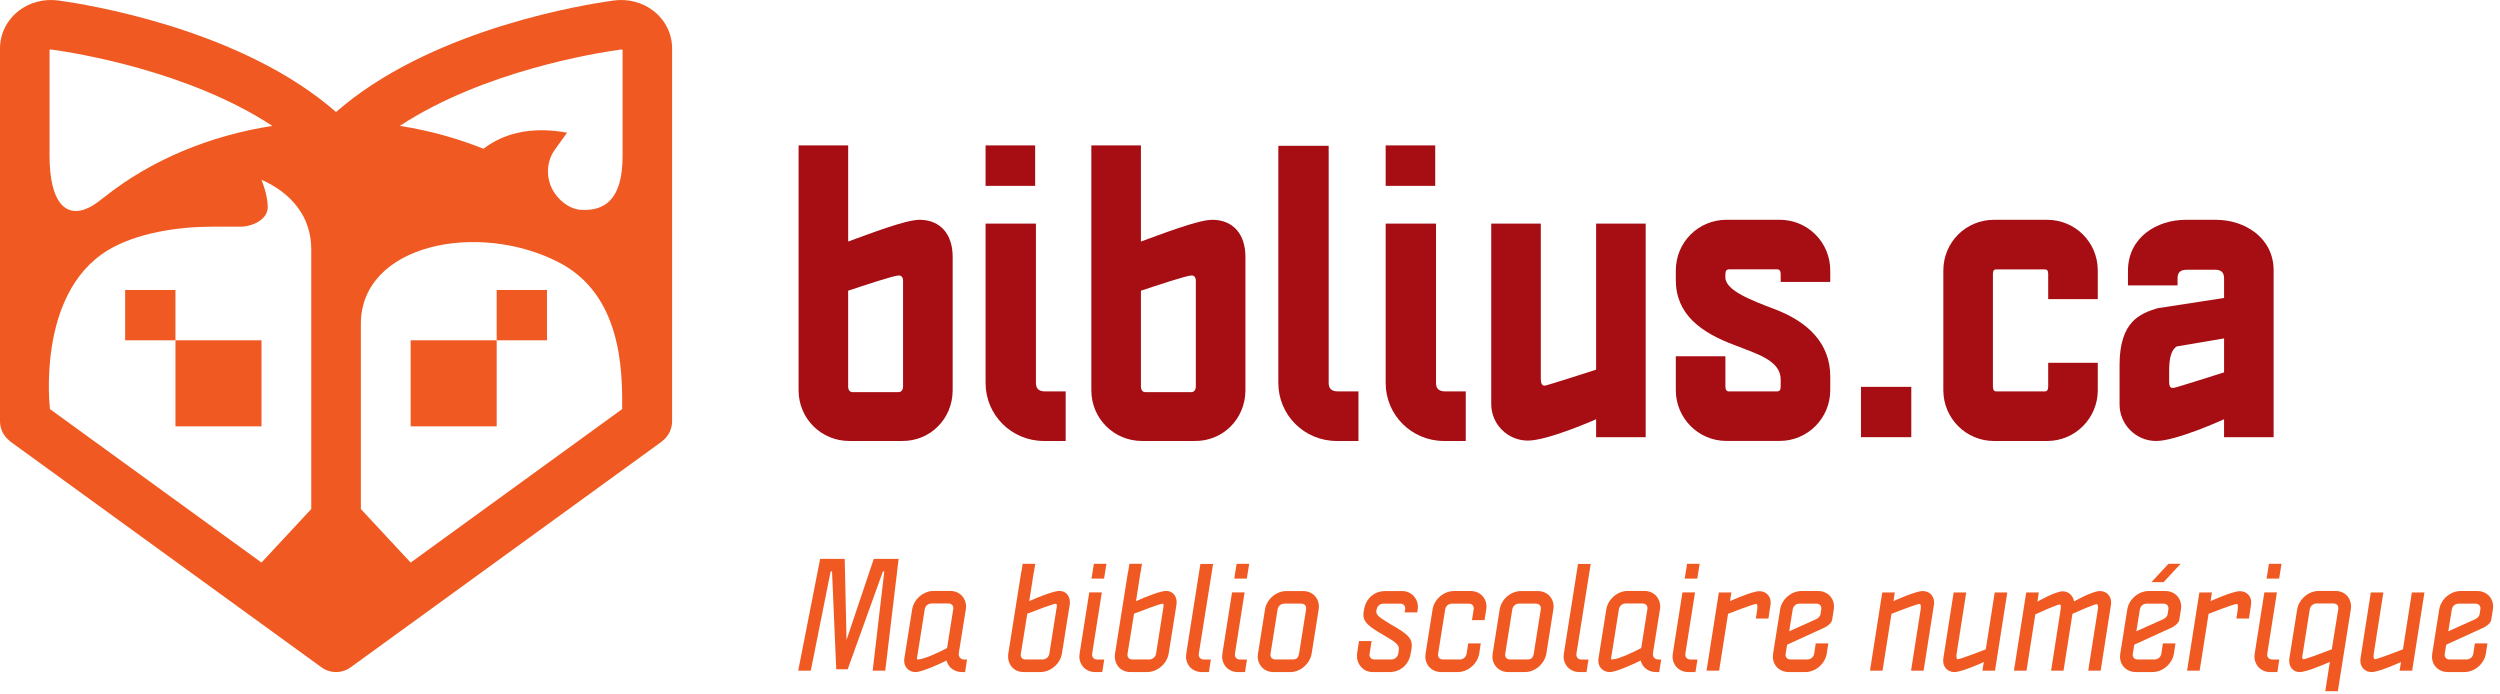
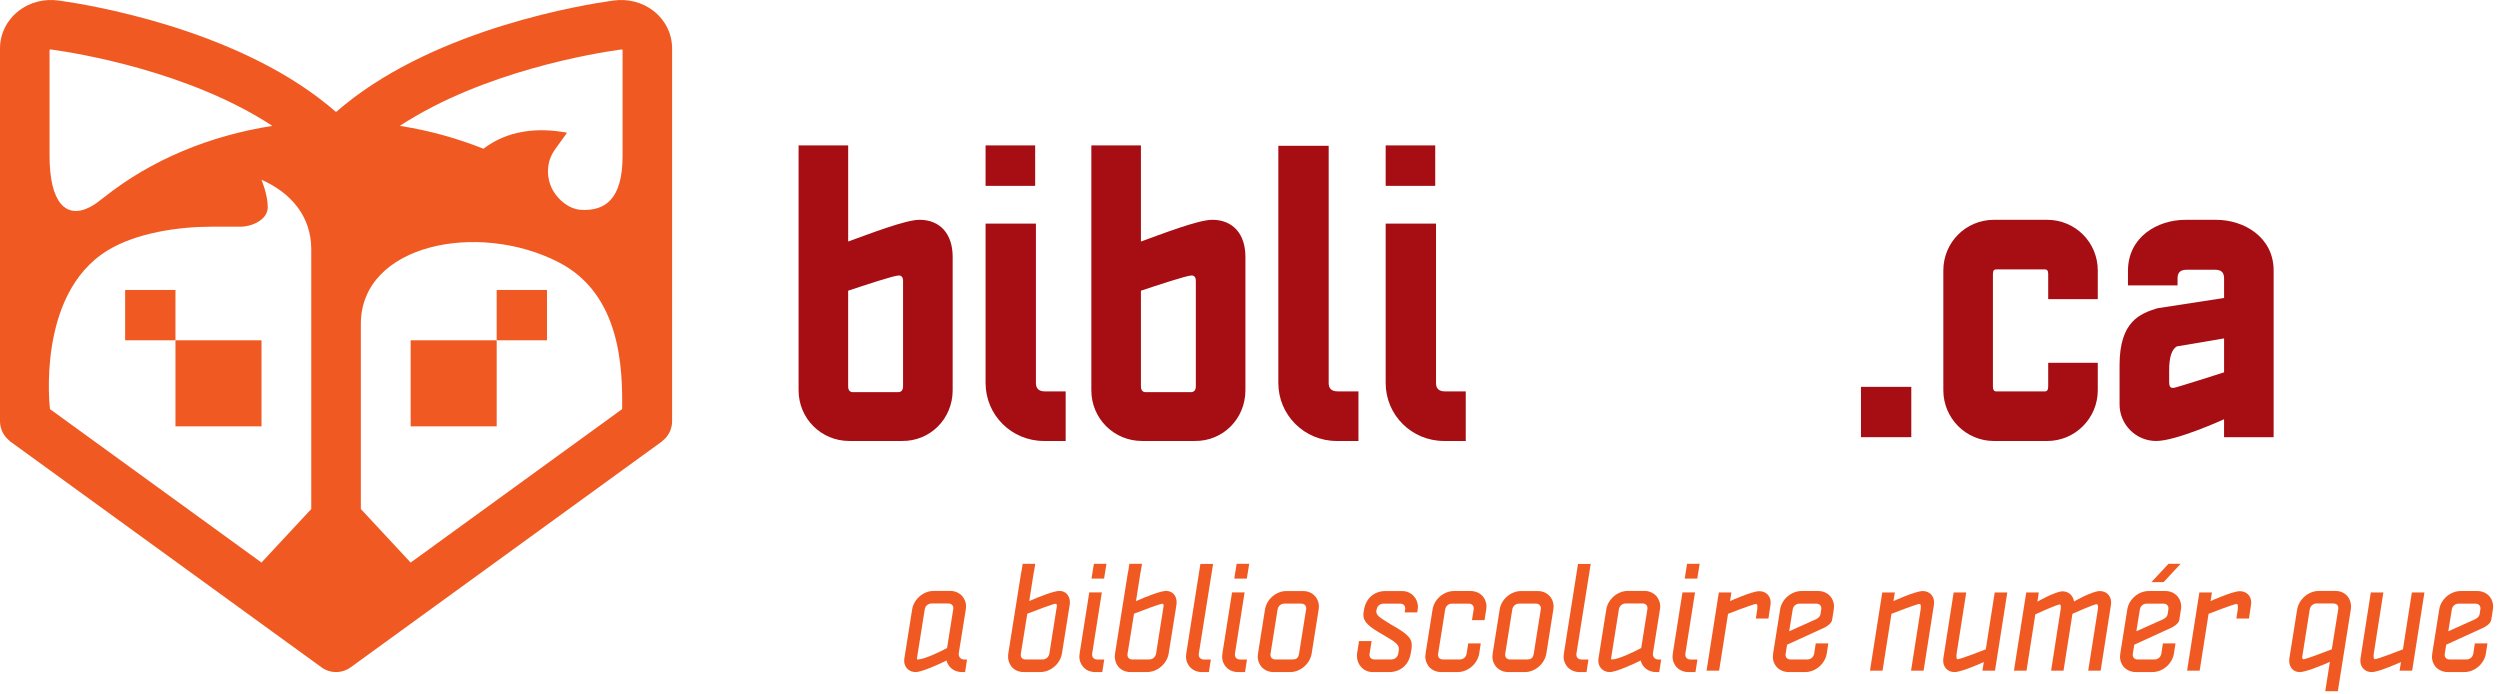
<svg xmlns="http://www.w3.org/2000/svg" version="1.1" id="Layer_1" x="0px" y="0px" viewBox="0 0 108 30" style="enable-background:new 0 0 108 30;" xml:space="preserve">
  <style type="text/css">
	.st0{fill:#F05A22;}
	.st1{fill:#A60E13;}
</style>
  <g>
-     <path class="st0" d="M28.231,0.471c-0.477-0.372-1.102-0.536-1.737-0.447   c-1.22,0.168-7.514,1.175-11.615,4.511c-0.123,0.1-0.244,0.201-0.362,0.303   c-0.118-0.102-0.239-0.203-0.362-0.303C10.055,1.2,3.761,0.192,2.541,0.024   c-0.634-0.09-1.26,0.075-1.737,0.447C0.293,0.871,0,1.462,0,2.093v16.113   c0,0.081,0.011,0.16,0.028,0.236c0.005,0.022,0.014,0.043,0.02,0.065   c0.016,0.054,0.034,0.106,0.058,0.155c0.012,0.025,0.025,0.048,0.039,0.071   c0.025,0.044,0.053,0.087,0.085,0.127c0.017,0.022,0.034,0.044,0.053,0.064   c0.038,0.041,0.079,0.078,0.122,0.113c0.013,0.011,0.024,0.024,0.037,0.035   l13.447,9.757c0.188,0.136,0.408,0.204,0.629,0.204s0.441-0.068,0.629-0.204   l13.447-9.757c0.014-0.01,0.024-0.024,0.037-0.035   c0.044-0.035,0.085-0.072,0.122-0.113c0.019-0.021,0.036-0.042,0.053-0.064   c0.031-0.04,0.059-0.082,0.085-0.127c0.013-0.024,0.027-0.047,0.039-0.071   c0.024-0.05,0.042-0.102,0.057-0.155c0.006-0.022,0.015-0.043,0.02-0.065   c0.017-0.076,0.028-0.155,0.028-0.236V2.093   C29.036,1.462,28.743,0.871,28.231,0.471z M2.141,2.149   c0.019-0.007,0.047-0.012,0.077-0.008C2.22,2.141,2.248,2.145,2.249,2.145   c1.019,0.14,5.89,0.916,9.516,3.293C9.044,5.863,6.529,6.91,4.515,8.508   c-0.235,0.186-0.425,0.332-0.623,0.435C2.833,9.49,2.141,8.725,2.141,6.737   V2.149z M13.447,21.989l-2.151,2.313l-9.137-6.629c0,0-0.608-4.951,2.481-6.85   c1.261-0.775,3.101-1.03,4.514-1.03h1.232c0.502,0,1.18-0.3,1.181-0.842   c0.001-0.542-0.272-1.187-0.272-1.187c1.274,0.565,2.151,1.576,2.151,3.007   l0-0.005V21.989z M26.877,17.673l-9.137,6.63l-2.151-2.313v-8.284l0,0.287   c0-3.437,5.054-4.463,8.55-2.66C26.829,12.719,26.895,15.927,26.877,17.673z    M26.895,6.737c0,1.874-0.755,2.378-1.775,2.33   c-0.553-0.026-1.023-0.457-1.242-0.858c-0.28-0.511-0.297-1.2,0.092-1.742   c0.239-0.333,0.407-0.568,0.527-0.734c-1.324-0.247-2.6-0.083-3.612,0.693   c-1.142-0.456-2.353-0.792-3.613-0.988c3.626-2.377,8.496-3.152,9.515-3.293   c0.001-0,0.029-0.004,0.031-0.004c0.03-0.004,0.058,0.001,0.077,0.008   V6.737z" />
+     <path class="st0" d="M28.231,0.471c-0.477-0.372-1.102-0.536-1.737-0.447   c-1.22,0.168-7.514,1.175-11.615,4.511c-0.123,0.1-0.244,0.201-0.362,0.303   c-0.118-0.102-0.239-0.203-0.362-0.303C10.055,1.2,3.761,0.192,2.541,0.024   c-0.634-0.09-1.26,0.075-1.737,0.447C0.293,0.871,0,1.462,0,2.093v16.113   c0,0.081,0.011,0.16,0.028,0.236c0.005,0.022,0.014,0.043,0.02,0.065   c0.016,0.054,0.034,0.106,0.058,0.155c0.012,0.025,0.025,0.048,0.039,0.071   c0.025,0.044,0.053,0.087,0.085,0.127c0.017,0.022,0.034,0.044,0.053,0.064   c0.038,0.041,0.079,0.078,0.122,0.113c0.013,0.011,0.024,0.024,0.037,0.035   l13.447,9.757c0.188,0.136,0.408,0.204,0.629,0.204s0.441-0.068,0.629-0.204   l13.447-9.757c0.014-0.01,0.024-0.024,0.037-0.035   c0.044-0.035,0.085-0.072,0.122-0.113c0.019-0.021,0.036-0.042,0.053-0.064   c0.031-0.04,0.059-0.082,0.085-0.127c0.013-0.024,0.027-0.047,0.039-0.071   c0.024-0.05,0.042-0.102,0.057-0.155c0.006-0.022,0.015-0.043,0.02-0.065   c0.017-0.076,0.028-0.155,0.028-0.236V2.093   C29.036,1.462,28.743,0.871,28.231,0.471z M2.141,2.149   c0.019-0.007,0.047-0.012,0.077-0.008C2.22,2.141,2.248,2.145,2.249,2.145   c1.019,0.14,5.89,0.916,9.516,3.293C9.044,5.863,6.529,6.91,4.515,8.508   c-0.235,0.186-0.425,0.332-0.623,0.435C2.833,9.49,2.141,8.725,2.141,6.737   z M13.447,21.989l-2.151,2.313l-9.137-6.629c0,0-0.608-4.951,2.481-6.85   c1.261-0.775,3.101-1.03,4.514-1.03h1.232c0.502,0,1.18-0.3,1.181-0.842   c0.001-0.542-0.272-1.187-0.272-1.187c1.274,0.565,2.151,1.576,2.151,3.007   l0-0.005V21.989z M26.877,17.673l-9.137,6.63l-2.151-2.313v-8.284l0,0.287   c0-3.437,5.054-4.463,8.55-2.66C26.829,12.719,26.895,15.927,26.877,17.673z    M26.895,6.737c0,1.874-0.755,2.378-1.775,2.33   c-0.553-0.026-1.023-0.457-1.242-0.858c-0.28-0.511-0.297-1.2,0.092-1.742   c0.239-0.333,0.407-0.568,0.527-0.734c-1.324-0.247-2.6-0.083-3.612,0.693   c-1.142-0.456-2.353-0.792-3.613-0.988c3.626-2.377,8.496-3.152,9.515-3.293   c0.001-0,0.029-0.004,0.031-0.004c0.03-0.004,0.058,0.001,0.077,0.008   V6.737z" />
    <rect x="17.74" y="14.701" class="st0" width="3.717" height="3.717" />
    <rect x="21.456" y="12.527" class="st0" width="2.174" height="2.174" />
    <rect x="5.406" y="12.527" class="st0" width="2.174" height="2.174" />
    <rect x="7.58" y="14.701" class="st0" width="3.717" height="3.717" />
    <g>
      <path class="st1" d="M44.719,8.029H42.577V6.282h2.142V8.029z M45.147,16.909h0.89V19.05    h-0.939c-1.4,0-2.521-1.12-2.521-2.504V9.66h2.175v6.886    C44.751,16.76,44.851,16.909,45.147,16.909z" />
      <path class="st1" d="M51.61,19.05h-2.273c-1.219,0-2.191-0.972-2.191-2.191v-6.26l0,0    V6.282h2.142V7.221l0,0v3.213c0.873-0.313,2.471-0.939,3.081-0.939    c0.89,0,1.433,0.61,1.433,1.598v5.766    C53.801,18.095,52.829,19.067,51.61,19.05z M51.479,11.9    c-0.214,0-1.499,0.428-2.191,0.659v4.135c0,0.148,0.066,0.247,0.198,0.247h1.96    c0.132,0,0.214-0.082,0.214-0.247v-4.564    C51.66,11.966,51.577,11.9,51.479,11.9z" />
      <path class="st1" d="M58.684,19.05h-0.939c-1.4,0-2.521-1.12-2.521-2.504V6.299h2.175    v3.361l0,0v6.886c0,0.214,0.099,0.362,0.396,0.362h0.89V19.05z" />
      <path class="st1" d="M62.002,8.029h-2.141V6.282h2.141V8.029z M62.431,16.909h0.89V19.05    h-0.939c-1.4,0-2.521-1.12-2.521-2.504V9.66h2.175v6.886    C62.035,16.76,62.134,16.909,62.431,16.909z" />
-       <path class="st1" d="M66.003,19.034c-0.873,0-1.582-0.708-1.582-1.582V9.66h2.142v6.705    c0,0.197,0.05,0.297,0.165,0.297c0.082,0,2.224-0.692,2.224-0.692V9.66h2.142    v9.226h-2.142v-0.774C68.952,18.111,66.876,19.034,66.003,19.034z" />
-       <path class="st1" d="M74.538,16.694c0,0.148,0.049,0.214,0.148,0.214h2.092    c0.099,0,0.148-0.066,0.148-0.214v-0.297c0-0.84-1.071-1.12-1.977-1.483    c-1.466-0.543-2.554-1.334-2.554-2.817v-0.412c0-1.219,0.972-2.191,2.191-2.191    h2.29c1.219,0,2.191,0.972,2.191,2.191v0.494h-2.142v-0.329    c0-0.149-0.05-0.214-0.148-0.214h-2.076c-0.115,0-0.165,0.066-0.165,0.214v0.132    c0,0.577,1.169,1.005,2.109,1.367c1.499,0.56,2.422,1.515,2.422,2.916v0.593    c0,1.203-0.972,2.191-2.191,2.191h-2.29c-1.219,0-2.191-0.988-2.191-2.191    v-1.467h2.142V16.694z" />
      <path class="st1" d="M86.143,9.495h2.29c1.219,0,2.191,0.972,2.191,2.191v1.236h-2.142    v-1.087c0-0.148-0.05-0.198-0.148-0.198h-2.092c-0.099,0-0.148,0.05-0.148,0.198    v4.86c0,0.148,0.049,0.214,0.148,0.214h2.092c0.099,0,0.148-0.066,0.148-0.214    v-1.021h2.142v1.186c0,1.203-0.972,2.191-2.191,2.191h-2.29    c-1.219,0-2.191-0.988-2.191-2.191v-5.173    C83.952,10.467,84.924,9.495,86.143,9.495z" />
      <path class="st1" d="M93.197,13.317L96.08,12.872v-0.84c0-0.264-0.115-0.379-0.395-0.379    h-1.203c-0.297,0-0.412,0.115-0.412,0.379v0.297h-2.142v-0.626    c0-1.466,1.268-2.207,2.488-2.207h1.318c1.219,0,2.487,0.758,2.487,2.191v7.199    h-2.142v-0.774c0,0-2.059,0.939-2.932,0.939s-1.582-0.708-1.582-1.582v-1.697    C91.566,13.877,92.456,13.548,93.197,13.317z M93.889,16.76    c0.082,0,2.191-0.675,2.191-0.675v-1.466l-2.043,0.346    c-0.214,0.132-0.33,0.445-0.33,1.054v0.461    C93.707,16.727,93.774,16.76,93.889,16.76z" />
      <rect x="80.394" y="16.712" class="st1" width="2.174" height="2.174" />
    </g>
    <g>
      <g>
-         <path class="st0" d="M38.243,28.973h-0.543l0.501-4.285H38.141l-1.521,4.225h-0.495     l-0.181-4.225H35.883l-0.857,4.285h-0.543l0.947-4.829h1.062l0.078,3.501     l1.177-3.501h1.074L38.243,28.973z" />
        <path class="st0" d="M41.692,29.034H41.559c-0.338,0-0.597-0.205-0.67-0.501     c-0.254,0.133-1.062,0.501-1.334,0.501c-0.289,0-0.495-0.211-0.495-0.489     c0-0.03,0-0.06,0.006-0.09l0.338-2.124c0.066-0.441,0.483-0.803,0.93-0.803     h0.712c0.404,0,0.688,0.296,0.688,0.682c0,0.036-0.006,0.078-0.012,0.121     L41.42,28.213c-0.024,0.157,0.078,0.278,0.235,0.278h0.12L41.692,29.034z      M41.185,26.281c0-0.133-0.085-0.211-0.223-0.211H40.249     c-0.157,0-0.277,0.103-0.301,0.26l-0.338,2.124     c0,0.018,0.012,0.036,0.03,0.036c0.283,0,0.983-0.338,1.273-0.495l0.265-1.666     C41.178,26.312,41.185,26.293,41.185,26.281z" />
        <path class="st0" d="M45.761,25.527c0.29,0,0.459,0.217,0.459,0.495     c0,0.03,0,0.06-0.006,0.09l-0.338,2.118     c-0.072,0.447-0.489,0.803-0.935,0.803h-0.706     c-0.453,0.006-0.743-0.356-0.676-0.803l0.561-3.531h0.006l0.054-0.344h0.543     l-0.054,0.344h-0.006l-0.199,1.267C44.91,25.769,45.52,25.533,45.761,25.527z      M45.659,26.161c0-0.054-0.024-0.078-0.066-0.078     c-0.078,0-0.803,0.265-1.213,0.428l-0.278,1.72     c0,0.018-0.006,0.036-0.006,0.054c0,0.127,0.078,0.205,0.223,0.205h0.712     c0.157,0,0.278-0.109,0.302-0.254l0.314-1.991     C45.653,26.209,45.659,26.185,45.659,26.161z" />
        <path class="st0" d="M47.407,28.491h0.296l-0.085,0.543h-0.302     c-0.404,0-0.688-0.296-0.688-0.676c0-0.042,0.006-0.084,0.012-0.127     l0.416-2.638h0.543l-0.416,2.638C47.159,28.388,47.25,28.491,47.407,28.491z      M47.153,24.996l0.103-0.64h0.543L47.696,24.996H47.153z" />
        <path class="st0" d="M50.372,25.527c0.29,0,0.459,0.217,0.459,0.495     c0,0.03,0,0.06-0.006,0.09l-0.338,2.118     c-0.072,0.447-0.489,0.803-0.935,0.803h-0.706     c-0.453,0.006-0.743-0.356-0.676-0.803l0.561-3.531h0.006l0.054-0.344h0.543     l-0.054,0.344h-0.006L49.075,25.968C49.521,25.769,50.131,25.533,50.372,25.527z      M50.269,26.161c0-0.054-0.024-0.078-0.066-0.078     c-0.078,0-0.803,0.265-1.213,0.428l-0.278,1.72     c0,0.018-0.006,0.036-0.006,0.054c0,0.127,0.078,0.205,0.223,0.205h0.712     c0.157,0,0.278-0.109,0.302-0.254l0.314-1.991     C50.263,26.209,50.269,26.185,50.269,26.161z" />
        <path class="st0" d="M52.014,28.491h0.295l-0.084,0.543h-0.302     c-0.404,0-0.688-0.296-0.688-0.676c0-0.042,0.006-0.084,0.012-0.127     l0.61-3.869h0.549l-0.616,3.869C51.766,28.388,51.857,28.491,52.014,28.491z" />
        <path class="st0" d="M53.574,28.491h0.295l-0.084,0.543h-0.301     c-0.405,0-0.688-0.296-0.688-0.676c0-0.042,0.006-0.084,0.012-0.127l0.416-2.638     h0.543l-0.416,2.638C53.326,28.388,53.417,28.491,53.574,28.491z M53.32,24.996     l0.103-0.64h0.543L53.863,24.996H53.32z" />
      </g>
      <path class="st0" d="M56.977,26.215c0,0.036-0.006,0.078-0.012,0.121l-0.301,1.895    c-0.072,0.441-0.483,0.803-0.929,0.803h-0.713c-0.404,0-0.688-0.296-0.688-0.676    c0-0.042,0.006-0.084,0.012-0.127l0.301-1.895    c0.066-0.447,0.483-0.803,0.93-0.803h0.712    C56.693,25.533,56.977,25.823,56.977,26.215z M55.191,26.336l-0.302,1.895    c0,0.018-0.006,0.036-0.006,0.048c0,0.133,0.084,0.211,0.223,0.211h0.713    c0.157,0,0.265-0.03,0.302-0.26l0.301-1.895c0-0.018,0.006-0.036,0.006-0.048    c0-0.132-0.085-0.211-0.223-0.211h-0.713    C55.335,26.077,55.215,26.179,55.191,26.336z" />
      <path class="st0" d="M61.255,26.221c0,0.036-0.006,0.078-0.012,0.115l-0.018,0.12H60.682    l0.018-0.12c0-0.018,0.006-0.036,0.006-0.048c0-0.132-0.084-0.211-0.223-0.211    h-0.712c-0.157,0-0.278,0.102-0.302,0.259l-0.012,0.06    c-0.024,0.205,0.223,0.32,0.628,0.579c0.664,0.374,0.905,0.567,0.905,0.906    c0,0.042-0.006,0.09-0.012,0.145l-0.036,0.205    c-0.078,0.483-0.441,0.803-0.929,0.803h-0.712c-0.405,0-0.682-0.332-0.682-0.694    c0-0.036,0-0.072,0.006-0.109l0.084-0.537h0.543l-0.084,0.537    c0,0.018-0.006,0.036-0.006,0.048c0,0.133,0.084,0.211,0.223,0.211h0.712    c0.157,0,0.284-0.103,0.308-0.26l0.024-0.144    c0.036-0.254-0.187-0.368-0.682-0.664c-0.597-0.344-0.851-0.543-0.851-0.869    c0-0.036,0.006-0.072,0.012-0.115l0.018-0.102    c0.084-0.495,0.446-0.803,0.929-0.803h0.712    C60.972,25.533,61.255,25.853,61.255,26.221z" />
      <path class="st0" d="M64.216,26.215c0,0.036-0.006,0.078-0.012,0.121l-0.072,0.453H63.589    l0.072-0.453c0-0.018,0.006-0.036,0.006-0.048c0-0.132-0.085-0.211-0.223-0.211    h-0.713c-0.157,0-0.277,0.102-0.301,0.259l-0.302,1.895    c0,0.018-0.006,0.036-0.006,0.048c0,0.133,0.084,0.211,0.223,0.211h0.713    c0.157,0,0.277-0.103,0.302-0.26l0.066-0.434h0.543l-0.066,0.434    c-0.072,0.441-0.483,0.803-0.929,0.803h-0.713c-0.404,0-0.688-0.296-0.688-0.676    c0-0.042,0.006-0.084,0.012-0.127l0.301-1.895    c0.066-0.447,0.483-0.803,0.93-0.803h0.712    C63.933,25.533,64.216,25.823,64.216,26.215z" />
      <path class="st0" d="M67.116,26.215c0,0.036-0.006,0.078-0.012,0.121l-0.301,1.895    c-0.072,0.441-0.483,0.803-0.929,0.803H65.16c-0.404,0-0.688-0.296-0.688-0.676    c0-0.042,0.007-0.084,0.012-0.127l0.301-1.895    c0.066-0.447,0.483-0.803,0.93-0.803h0.712    C66.832,25.533,67.116,25.823,67.116,26.215z M65.33,26.336l-0.302,1.895    c0,0.018-0.006,0.036-0.006,0.048c0,0.133,0.084,0.211,0.223,0.211h0.713    c0.157,0,0.265-0.03,0.302-0.26l0.301-1.895c0-0.018,0.006-0.036,0.006-0.048    c0-0.132-0.085-0.211-0.223-0.211h-0.713    C65.474,26.077,65.354,26.179,65.33,26.336z" />
      <path class="st0" d="M68.327,28.491h0.295l-0.084,0.543h-0.302    c-0.404,0-0.688-0.296-0.688-0.676c0-0.042,0.006-0.084,0.012-0.127l0.61-3.869    h0.549l-0.616,3.869C68.079,28.388,68.17,28.491,68.327,28.491z" />
      <path class="st0" d="M71.679,29.034h-0.133c-0.338,0-0.597-0.205-0.67-0.501    c-0.254,0.133-1.062,0.501-1.334,0.501c-0.289,0-0.495-0.211-0.495-0.489    c0-0.03,0-0.06,0.006-0.09l0.338-2.124c0.066-0.441,0.483-0.803,0.93-0.803    h0.712c0.404,0,0.688,0.296,0.688,0.682c0,0.036-0.006,0.078-0.012,0.121    l-0.301,1.883c-0.024,0.157,0.078,0.278,0.235,0.278h0.12L71.679,29.034z     M71.172,26.281c0-0.133-0.085-0.211-0.223-0.211h-0.713    c-0.157,0-0.277,0.103-0.301,0.26l-0.338,2.124    c0,0.018,0.012,0.036,0.03,0.036c0.283,0,0.983-0.338,1.273-0.495l0.265-1.666    C71.166,26.312,71.172,26.293,71.172,26.281z" />
      <path class="st0" d="M73.033,28.491h0.296l-0.085,0.543h-0.302    c-0.404,0-0.688-0.296-0.688-0.676c0-0.042,0.006-0.084,0.012-0.127l0.416-2.638    h0.543l-0.416,2.638C72.785,28.388,72.876,28.491,73.033,28.491z M72.779,24.996    l0.103-0.64h0.543L73.322,24.996H72.779z" />
      <path class="st0" d="M76.004,25.539c0.29,0,0.489,0.211,0.489,0.483    c0,0.03,0,0.066-0.006,0.096l-0.091,0.604h-0.543l0.054-0.362    c0.012-0.054,0.012-0.102,0.012-0.145c0-0.078-0.018-0.126-0.048-0.126    c-0.127,0-1.219,0.428-1.219,0.428l-0.386,2.457h-0.543l0.531-3.38h0.543    l-0.06,0.374C74.737,25.968,75.684,25.539,76.004,25.539z" />
      <path class="st0" d="M79.23,26.215c0,0.036-0.006,0.078-0.012,0.121l-0.072,0.453    c-0.036,0.175-0.308,0.314-0.308,0.314l-1.636,0.748l-0.06,0.38    c0,0.018-0.006,0.036-0.006,0.048c0,0.133,0.084,0.211,0.223,0.211h0.713    c0.157,0,0.277-0.103,0.302-0.26l0.066-0.434h0.543l-0.066,0.434    c-0.072,0.447-0.483,0.803-0.929,0.803h-0.713c-0.404,0-0.688-0.29-0.688-0.67    c0-0.042,0.006-0.09,0.012-0.133l0.301-1.895    c0.066-0.447,0.483-0.803,0.93-0.803h0.712    C78.946,25.533,79.23,25.823,79.23,26.215z M77.444,26.336l-0.151,0.935    l1.171-0.525c0,0,0.157-0.078,0.181-0.211l0.03-0.199    c0-0.018,0.007-0.036,0.007-0.048c0-0.132-0.085-0.211-0.223-0.211h-0.713    C77.588,26.077,77.468,26.179,77.444,26.336z" />
      <path class="st0" d="M83.064,25.533c0.29,0,0.489,0.211,0.489,0.489    c0,0.03,0,0.066-0.006,0.096l-0.447,2.855h-0.543l0.41-2.614    c0.012-0.054,0.012-0.102,0.012-0.145c0-0.078-0.018-0.126-0.048-0.126    c-0.127,0-1.219,0.428-1.219,0.428l-0.386,2.457h-0.543l0.531-3.38h0.543    l-0.06,0.374C81.797,25.968,82.744,25.533,83.064,25.533z" />
      <path class="st0" d="M84.434,29.034c-0.29,0-0.489-0.211-0.489-0.489    c0-0.03,0-0.066,0.006-0.096l0.447-2.855h0.543l-0.41,2.614    c-0.012,0.054-0.012,0.102-0.012,0.145c0,0.078,0.018,0.127,0.048,0.127    c0.127,0,1.219-0.429,1.219-0.429l0.386-2.457h0.543l-0.531,3.38h-0.543    l0.06-0.374C85.702,28.599,84.754,29.034,84.434,29.034z" />
      <path class="st0" d="M90.712,25.533c0.29,0,0.489,0.211,0.489,0.489    c0,0.03,0,0.066-0.006,0.096l-0.447,2.855h-0.537l0.411-2.614    c0.012-0.048,0.012-0.096,0.012-0.133c0-0.084-0.018-0.126-0.054-0.126    c-0.126,0-1.05,0.416-1.05,0.416l-0.386,2.457h-0.537l0.404-2.59    c0.012-0.06,0.018-0.114,0.018-0.157c0-0.072-0.018-0.114-0.048-0.114    c-0.126,0-1.056,0.429-1.056,0.429l-0.38,2.432h-0.543l0.531-3.38h0.543    l-0.06,0.398c0,0,0.773-0.446,1.092-0.446c0.26,0,0.453,0.193,0.489,0.434v0.006    C89.619,25.968,90.392,25.533,90.712,25.533z" />
      <path class="st0" d="M94.228,26.215c0,0.036-0.006,0.078-0.012,0.121l-0.072,0.453    c-0.036,0.175-0.308,0.314-0.308,0.314l-1.636,0.748l-0.06,0.38    c0,0.018-0.006,0.036-0.006,0.048c0,0.133,0.084,0.211,0.223,0.211h0.713    c0.157,0,0.277-0.103,0.302-0.26l0.066-0.434h0.543l-0.066,0.434    c-0.072,0.447-0.483,0.803-0.929,0.803h-0.713c-0.404,0-0.688-0.29-0.688-0.67    c0-0.042,0.006-0.09,0.012-0.133l0.301-1.895    c0.066-0.447,0.483-0.803,0.93-0.803h0.712    C93.944,25.533,94.228,25.823,94.228,26.215z M92.441,26.336l-0.151,0.935    l1.171-0.525c0,0,0.157-0.078,0.181-0.211l0.03-0.199    c0-0.018,0.006-0.036,0.006-0.048c0-0.132-0.085-0.211-0.223-0.211h-0.713    C92.586,26.077,92.465,26.179,92.441,26.336z M92.942,25.147l0.737-0.791h0.525    l-0.736,0.791H92.942z" />
      <path class="st0" d="M96.763,25.539c0.29,0,0.489,0.211,0.489,0.483    c0,0.03,0,0.066-0.006,0.096l-0.091,0.604h-0.543l0.054-0.362    c0.012-0.054,0.012-0.102,0.012-0.145c0-0.078-0.018-0.126-0.048-0.126    c-0.127,0-1.219,0.428-1.219,0.428l-0.386,2.457h-0.543l0.531-3.38h0.543    l-0.06,0.374C95.496,25.968,96.443,25.539,96.763,25.539z" />
-       <path class="st0" d="M98.17,28.491h0.295l-0.084,0.543h-0.301    c-0.405,0-0.688-0.296-0.688-0.676c0-0.042,0.006-0.084,0.012-0.127l0.416-2.638    h0.543l-0.416,2.638C97.922,28.388,98.013,28.491,98.17,28.491z M97.916,24.996    l0.103-0.64h0.543L98.459,24.996H97.916z" />
      <path class="st0" d="M101.555,26.33l-0.561,3.531h-0.543l0.199-1.267    c-0.447,0.199-1.056,0.435-1.298,0.441c-0.29,0-0.459-0.217-0.459-0.495    c0-0.03,0-0.06,0.006-0.09l0.338-2.118c0.072-0.447,0.489-0.803,0.936-0.803    h0.706C101.332,25.521,101.621,25.883,101.555,26.33z M99.781,26.324l-0.314,1.991    c-0.006,0.036-0.012,0.06-0.012,0.085c0,0.054,0.024,0.078,0.066,0.078    c0.078,0,0.803-0.266,1.213-0.429l0.277-1.72c0-0.018,0.006-0.036,0.006-0.054    c0-0.127-0.078-0.205-0.223-0.205h-0.713    C99.925,26.07,99.805,26.179,99.781,26.324z" />
      <path class="st0" d="M102.456,29.034c-0.29,0-0.489-0.211-0.489-0.489    c0-0.03,0-0.066,0.006-0.096l0.446-2.855h0.543l-0.41,2.614    c-0.012,0.054-0.012,0.102-0.012,0.145c0,0.078,0.018,0.127,0.048,0.127    c0.127,0,1.219-0.429,1.219-0.429l0.386-2.457h0.543l-0.531,3.38h-0.543    l0.06-0.374C103.723,28.599,102.776,29.034,102.456,29.034z" />
      <path class="st0" d="M107.704,26.215c0,0.036-0.006,0.078-0.012,0.121l-0.072,0.453    c-0.036,0.175-0.308,0.314-0.308,0.314l-1.636,0.748l-0.06,0.38    c0,0.018-0.006,0.036-0.006,0.048c0,0.133,0.084,0.211,0.223,0.211h0.713    c0.157,0,0.277-0.103,0.302-0.26l0.066-0.434h0.543l-0.066,0.434    c-0.072,0.447-0.483,0.803-0.929,0.803h-0.713c-0.404,0-0.688-0.29-0.688-0.67    c0-0.042,0.006-0.09,0.012-0.133l0.301-1.895    c0.066-0.447,0.483-0.803,0.93-0.803h0.712    C107.42,25.533,107.704,25.823,107.704,26.215z M105.918,26.336l-0.151,0.935    L106.938,26.746c0,0,0.157-0.078,0.181-0.211l0.03-0.199    c0-0.018,0.007-0.036,0.007-0.048c0-0.132-0.085-0.211-0.223-0.211h-0.713    C106.062,26.077,105.942,26.179,105.918,26.336z" />
    </g>
    <path class="st1" d="M38.963,19.05h-2.273c-1.219,0-2.191-0.972-2.191-2.191v-6.26l0,0   V6.282h2.142V7.221l0,0v3.213c0.873-0.313,2.471-0.939,3.081-0.939   c0.89,0,1.433,0.61,1.433,1.598v5.766C41.154,18.095,40.182,19.067,38.963,19.05   z M38.831,11.9c-0.214,0-1.499,0.428-2.191,0.659v4.135   c0,0.148,0.066,0.247,0.198,0.247h1.96c0.132,0,0.214-0.082,0.214-0.247v-4.564   C39.013,11.966,38.93,11.9,38.831,11.9z" />
  </g>
</svg>